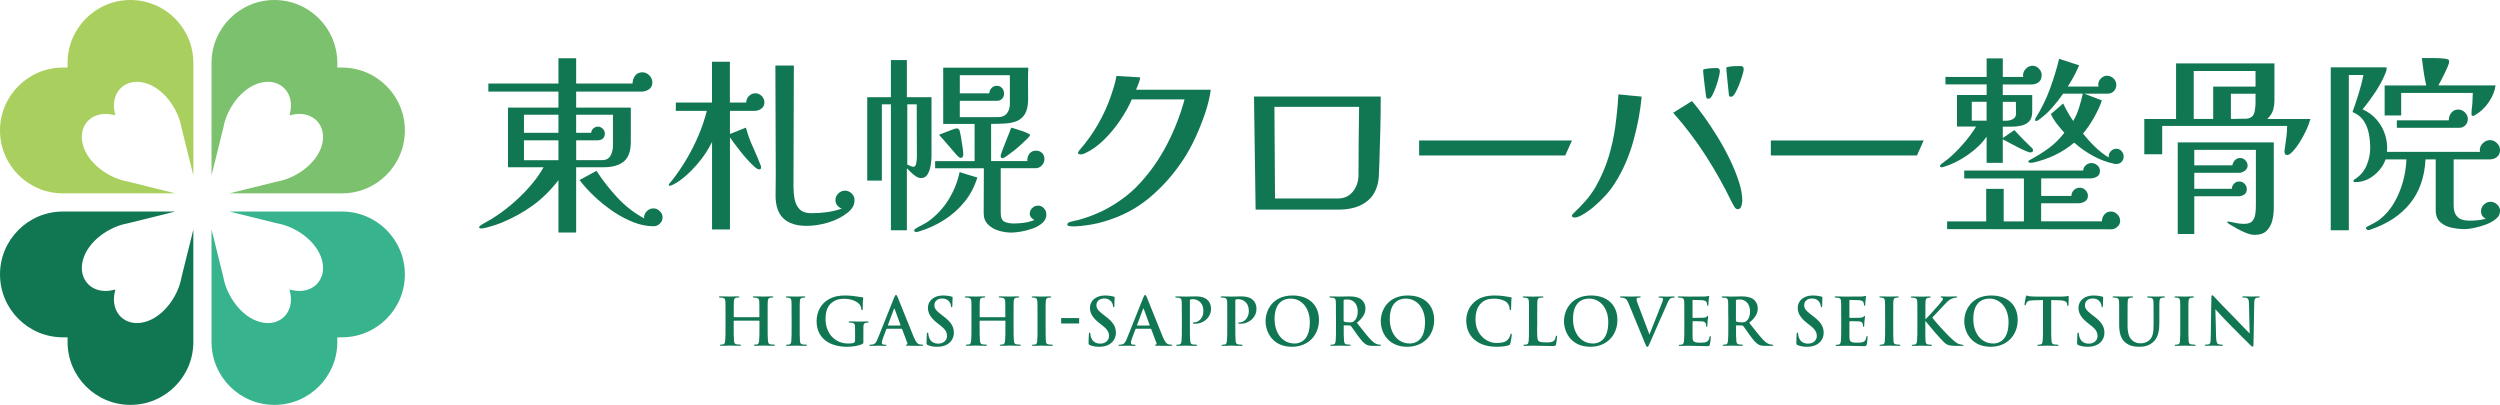
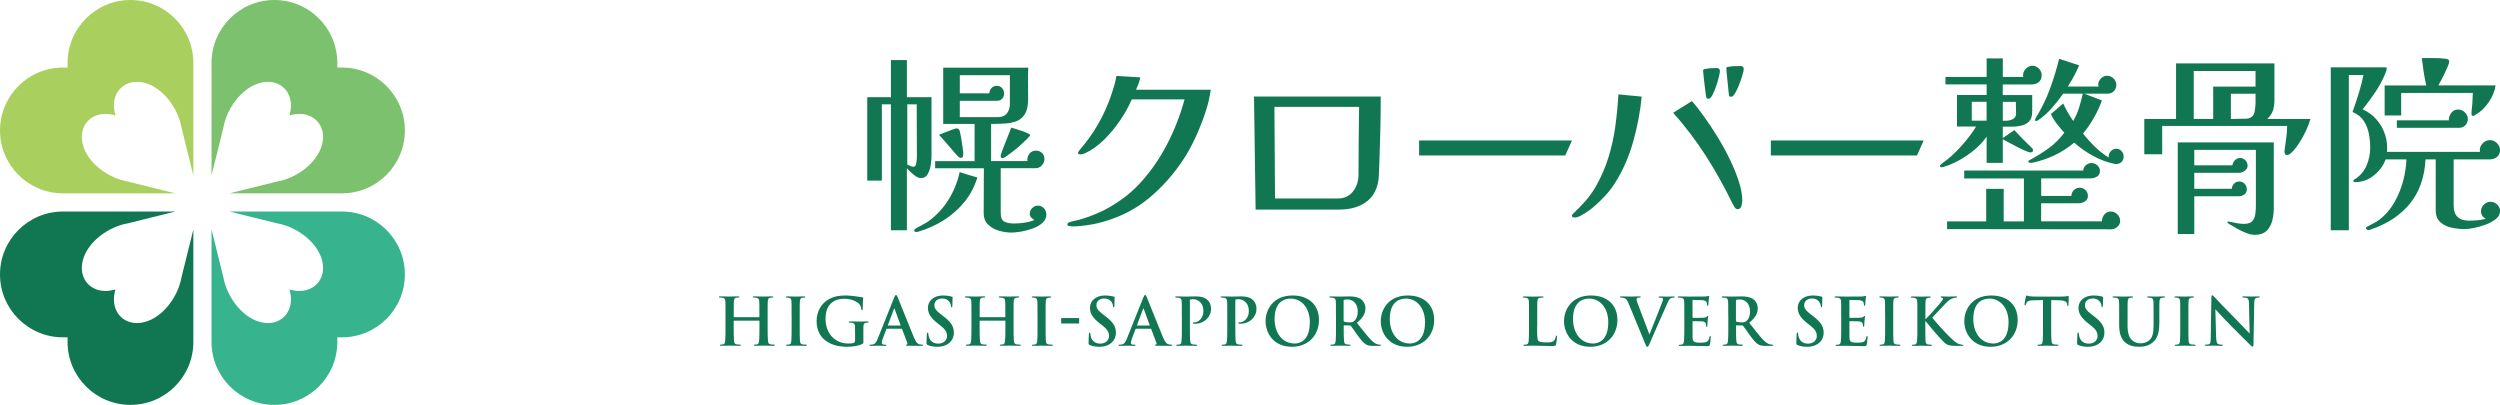
<svg xmlns="http://www.w3.org/2000/svg" height="128.49" viewBox="0 0 793.38 128.49" width="793.38">
  <g fill="#117752">
-     <path d="m207.03 26.2c0 .9-.35 1.6-1.04 2.11s-1.47.76-2.32.76h-20.83v5.07h17.35v10.88c0 2.93-.74 5.01-2.23 6.23s-3.64 1.83-6.45 1.83h-8.67v20.72h-5.62v-16.62c-2.48 3.22-5.2 5.9-8.16 8.04-2.95 2.14-6.3 3.98-10.05 5.53-.41.16-1.04.39-1.89.67-.86.29-1.7.54-2.54.76s-1.46.34-1.86.34c-.12 0-.27-.03-.43-.09s-.24-.17-.24-.34c0-.2.28-.48.86-.83.57-.35 1.17-.69 1.8-1.04s1.05-.58 1.25-.7c2.12-1.3 4.2-2.82 6.26-4.55s3.98-3.61 5.77-5.62c1.79-2.02 3.3-4.1 4.52-6.26h-11.3v-18.95h16.01v-5.07h-22.24v-2.57h22.24v-8.01h5.62v8.01h17.9c0-.94.28-1.76.82-2.48.55-.71 1.31-1.07 2.29-1.07.86 0 1.6.33 2.23.98s.95 1.41.95 2.26zm-29.81 15.95v-5.74h-10.94v5.74zm0 8.68v-6.29h-10.94v6.29zm17.29-14.42h-11.67v5.74h4.77c.04-.57.28-1.04.7-1.41.43-.37.91-.55 1.44-.55.57 0 1.08.22 1.53.67s.67.96.67 1.53c0 .69-.21 1.22-.64 1.59s-.99.55-1.68.55h-6.78v6.29h8.19c1.3 0 2.21-.48 2.72-1.44s.76-1.99.76-3.09v-9.9zm15.76 32.57c0 .77-.29 1.44-.86 1.99s-1.24.83-2.02.83c-2.12 0-4.3-.45-6.54-1.34-2.24-.9-4.42-2.08-6.54-3.54-2.12-1.47-4.07-3.06-5.87-4.77-1.79-1.71-3.3-3.38-4.52-5.01l5.38-2.93c1.91 2.97 4.13 5.82 6.66 8.53 2.52 2.71 5.36 4.9 8.49 6.57 0-.04-.01-.08-.03-.12s-.03-.08-.03-.12c0-.77.29-1.46.89-2.05.59-.59 1.27-.89 2.05-.89s1.46.29 2.05.86.89 1.24.89 2.02z" />
-     <path d="m242.59 32.5c0 .86-.33 1.52-.98 1.99s-1.38.7-2.2.7h-7.76v7.33c.86-.33 1.7-.66 2.54-1.01.83-.35 1.68-.68 2.53-1.01.57 2.12 1.31 4.18 2.23 6.17.92 2 1.76 4.01 2.54 6.05.04.08.06.2.06.37 0 .45-.2.67-.61.67-.37 0-.88-.28-1.53-.86-.65-.57-1.37-1.29-2.17-2.17-.79-.88-1.57-1.79-2.32-2.75s-1.43-1.83-2.02-2.63c-.59-.79-1.01-1.37-1.25-1.74v29.21h-5.68v-27.75c-.29.57-.59 1.14-.92 1.71s-.67 1.14-1.04 1.71c-.73 1.14-1.67 2.37-2.81 3.7-1.14 1.32-2.35 2.55-3.64 3.67-1.28 1.12-2.56 2.01-3.82 2.66-.16.08-.37.17-.61.28-.24.1-.45.15-.61.15-.2 0-.31-.08-.31-.24s.17-.44.52-.82c.35-.39.58-.66.7-.83 1.59-2.04 3.09-4.27 4.52-6.69s2.69-4.94 3.79-7.55 1.95-5.15 2.57-7.64h-9.84v-2.63h11.48v-12.96h5.68v12.96h5.19c0-.81.29-1.51.86-2.08s1.24-.86 2.02-.86 1.45.29 2.02.86.86 1.24.86 2.02zm28.59 30.99c0 .86-.19 1.6-.58 2.23s-.91 1.21-1.56 1.74c-1.75 1.39-3.81 2.43-6.17 3.15-2.36.71-4.66 1.07-6.9 1.07-3.22 0-5.66-.79-7.33-2.35-1.67-1.57-2.51-3.98-2.51-7.24 0-1.18 0-2.36.03-3.54.02-1.18.03-2.36.03-3.54 0-5.7-.02-11.41-.06-17.11s-.06-11.41-.06-17.11h5.86c0 6.4-.02 12.79-.06 19.19s-.06 12.79-.06 19.19c0 1.39.12 2.73.37 4.03.24 1.3.77 2.37 1.59 3.21.81.84 2.08 1.25 3.79 1.25s3.26-.11 4.89-.34c1.63-.22 3.2-.6 4.7-1.13-.57-.2-1.05-.54-1.44-1.01s-.58-1.03-.58-1.68c0-.81.31-1.52.92-2.11s1.3-.89 2.08-.89c.81 0 1.53.3 2.14.89s.92 1.29.92 2.11z" />
    <path d="m295.62 49.61c0 .69-.08 1.59-.24 2.69s-.48 2.08-.95 2.93-1.19 1.28-2.17 1.28c-.49 0-1.02-.18-1.59-.55s-1.11-.8-1.62-1.31-.93-.93-1.25-1.25v19.68h-5.07v-39.97h-2.87v24.2h-4.64v-26.46h7.51v-11.79h5.07v11.79h7.82zm-4.64 0c0-2.77-.01-5.53-.03-8.28s-.03-5.49-.03-8.22h-2.99v19.13c.2.08.51.21.92.4.41.18.73.28.98.28.41 0 .68-.22.82-.67s.23-.94.27-1.47.06-.92.06-1.16zm19.18 6.72c-.9 2.93-2.27 5.53-4.12 7.79s-4.02 4.18-6.51 5.75c-2.48 1.57-5.17 2.78-8.06 3.64-.12.04-.23.07-.34.09-.1.02-.21.03-.34.03s-.27-.03-.43-.09-.24-.17-.24-.34c0-.24.12-.45.37-.61.24-.16.45-.29.61-.37.57-.33 1.16-.64 1.77-.95s1.18-.64 1.71-1.01c2.61-1.87 4.75-4.18 6.45-6.91 1.69-2.73 2.86-5.64 3.51-8.74.94.33 1.87.62 2.81.89s1.87.54 2.81.82zm21.93 11.67c0 1.06-.42 1.97-1.25 2.72-.84.75-1.87 1.35-3.12 1.8-1.24.45-2.47.77-3.7.98-1.22.2-2.24.31-3.05.31-1.26 0-2.58-.19-3.94-.58-1.37-.39-2.51-1.04-3.45-1.96s-1.41-2.13-1.41-3.64c0-2.4 0-4.79.03-7.15.02-2.36.03-4.73.03-7.09h-15.46v-2.26h12.52v-11.8h-9.96v-17.85h27c-.08 1.47-.11 2.93-.09 4.4s.03 2.91.03 4.34v1.53c-.04 1.96-.39 3.45-1.04 4.49s-1.52 1.77-2.6 2.2-2.31.68-3.7.76c-1.38.08-2.85.12-4.4.12v11.8h11.55s-.06-.14-.06-.31c0-.81.24-1.52.73-2.11s1.16-.89 2.02-.89c.77 0 1.42.24 1.92.73.51.49.76 1.14.76 1.96 0 .73-.28 1.4-.82 1.99-.55.59-1.21.89-1.99.89h-11.06v14.18c0 1.47.39 2.39 1.16 2.78s1.79.58 3.05.58c1.06 0 2.15-.08 3.27-.24s2.19-.45 3.21-.86c-.41-.2-.75-.48-1.04-.82-.29-.35-.43-.74-.43-1.19 0-.69.26-1.29.79-1.8s1.14-.76 1.83-.76c.73 0 1.35.28 1.86.82.51.55.76 1.19.76 1.93zm-26.39-19.01c0 .24-.05.49-.15.73s-.32.37-.64.37c-.24 0-.43-.06-.55-.18-.41-.33-.78-.7-1.13-1.13s-.7-.85-1.07-1.25c-.69-.81-1.38-1.62-2.08-2.41-.69-.8-1.39-1.58-2.08-2.35.33-.12.9-.35 1.71-.67.81-.33 1.61-.63 2.38-.92.77-.28 1.28-.43 1.53-.43.45 0 .75.24.92.73.12.41.28 1.13.46 2.17s.35 2.08.49 3.12.21 1.78.21 2.23zm14.78-25.12h-15.88v5.74h9.35c.04-.65.28-1.21.73-1.68s1-.7 1.65-.7c.69 0 1.25.24 1.68.73s.64 1.08.64 1.77c0 .61-.2 1.14-.61 1.59s-.94.67-1.59.67h-11.85v5.19h12.1c1.26 0 2.21-.4 2.84-1.19s.95-1.8.95-3.02v-9.11zm6.41 19.01c0 .16-.27.51-.79 1.04s-1.18 1.15-1.95 1.86-1.59 1.41-2.44 2.08c-.86.67-1.61 1.23-2.26 1.68s-1.08.67-1.28.67c-.41 0-.61-.24-.61-.73 0-.16.14-.65.43-1.47.28-.81.64-1.74 1.07-2.78s.81-2.01 1.16-2.9c.35-.9.58-1.51.7-1.83.2.04.62.16 1.25.37.63.2 1.31.43 2.05.67.73.24 1.36.49 1.89.73s.79.45.79.61z" />
    <path d="m384.24 28.47c-.3 2.31-.9 4.8-1.8 7.48-.9 2.67-1.95 5.29-3.14 7.86-1.2 2.57-2.44 4.81-3.72 6.74-3.12 4.75-6.76 8.85-10.9 12.29-4.15 3.44-9 5.96-14.56 7.54-1.15.34-2.34.62-3.56.83s-2.43.39-3.62.51c-.43.04-.87.07-1.31.1-.45.02-.91.03-1.38.03-.17 0-.47-.03-.9-.1-.43-.06-.64-.25-.64-.55 0-.21.11-.39.32-.51.21-.13.41-.21.58-.26.43-.13.88-.25 1.35-.35s.92-.2 1.35-.29c2.61-.73 5.11-1.67 7.51-2.82 2.09-1.03 4.17-2.28 6.22-3.75s3.87-3.07 5.45-4.78c3.51-3.76 6.46-7.96 8.85-12.58s4.25-9.39 5.58-14.31h-16.74c-.9 2.1-2.12 4.29-3.66 6.58s-3.27 4.37-5.19 6.26c-1.92 1.88-3.96 3.32-6.09 4.3-.51.21-.98.32-1.41.32-.09 0-.22-.03-.42-.1-.19-.06-.29-.16-.29-.29 0-.21.05-.39.16-.51s.2-.28.29-.45c4.49-5.13 7.85-10.95 10.07-17.45.34-.98.66-1.99.96-3.02s.53-2.05.71-3.08l7.57.45c-.13.68-.32 1.36-.58 2.02s-.51 1.29-.77 1.89h23.73z" />
    <path d="m438.18 30.65c0 3.59-.04 7.18-.13 10.75s-.19 7.13-.32 10.68c-.04 1.24-.1 2.51-.16 3.82s-.31 2.56-.74 3.75c-.6 1.67-1.51 3.01-2.73 4.01-1.22 1.01-2.6 1.73-4.14 2.18s-3.14.67-4.81.67h-26.68l-.51-35.87h40.22zm-33.74 3.27.19 29.07h19.88c2.1 0 3.72-.75 4.88-2.25 1.15-1.5 1.73-3.23 1.73-5.2 0-3.59.02-7.19.06-10.78s.09-7.21.13-10.84h-26.88z" />
    <path d="m498.86 44.58-2.12 4.75h-46.38v-4.75h48.49z" />
    <path d="m520.99 30.65c-.43 4.66-1.33 9.42-2.69 14.28-1.37 4.86-3.31 9.27-5.84 13.25-.9 1.41-1.91 2.73-3.05 3.95-1.13 1.22-2.32 2.36-3.56 3.43-.38.34-.96.79-1.73 1.35s-1.56 1.05-2.37 1.48-1.48.64-1.99.64c-.17 0-.36-.03-.58-.1-.21-.06-.32-.2-.32-.42 0-.17.05-.32.16-.45s.2-.23.29-.32c1.37-1.28 2.66-2.62 3.88-4.01s2.3-2.9 3.24-4.52c1.75-3.12 3.11-6.27 4.07-9.43s1.67-6.38 2.12-9.66c.45-3.27.78-6.66.99-10.17l7.38.71zm31.94 32.98c0 .43-.1.99-.29 1.7s-.59 1.06-1.19 1.06c-.43 0-.79-.28-1.09-.83-.3-.56-.54-.98-.71-1.28-2.48-5.13-5.26-10.1-8.34-14.89s-6.52-9.32-10.33-13.6l5.97-3.72c1.15 1.33 2.44 2.97 3.85 4.94s2.83 4.12 4.27 6.45c1.43 2.33 2.74 4.72 3.91 7.15 1.18 2.44 2.13 4.78 2.85 7.03.73 2.25 1.09 4.25 1.09 6zm-7.12-41c0 .34-.12.98-.35 1.92s-.53 1.94-.9 2.98c-.36 1.05-.75 1.95-1.15 2.69-.41.75-.8 1.12-1.19 1.12s-.62-.13-.71-.38c-.04-.09-.12-.53-.22-1.35-.11-.81-.22-1.74-.35-2.79s-.24-2-.32-2.86c-.09-.86-.13-1.37-.13-1.54 0-.34.19-.51.58-.51.6-.13 1.23-.21 1.89-.26.66-.04 1.29-.06 1.89-.06.64 0 .96.34.96 1.03zm7.57-.71c0 .34-.14.98-.42 1.93-.28.94-.62 1.94-1.03 2.98-.41 1.05-.83 1.96-1.28 2.73s-.87 1.15-1.25 1.15-.62-.13-.71-.39c0-.04-.04-.47-.13-1.28s-.18-1.75-.29-2.82-.2-2.04-.29-2.92-.13-1.4-.13-1.57c0-.34.19-.51.58-.51.64-.13 1.3-.2 1.99-.23.68-.02 1.37-.03 2.05-.03.6 0 .9.32.9.96z" />
    <path d="m610.48 44.58-2.12 4.75h-46.38v-4.75h48.49z" />
    <path d="m647.92 23.94c0 .94-.32 1.65-.95 2.14s-1.4.73-2.29.73h-9.1v3.36h9.35v5.26c0 1.34-.31 2.35-.92 3.02s-1.4 1.13-2.35 1.37c-.96.24-1.98.37-3.05.37h-3.02v3.61l3.67-2.51c.81.9 1.65 1.78 2.51 2.66s1.73 1.74 2.63 2.6c.2.16.39.34.55.52s.24.42.24.7c0 .2-.09.36-.28.46-.18.1-.38.15-.58.15-.24 0-.77-.17-1.59-.52s-1.71-.77-2.69-1.28-1.88-.99-2.72-1.44-1.42-.75-1.74-.92v7.46h-5.13v-8.31c-1.02 1.47-2.29 2.84-3.82 4.13-1.53 1.28-3.16 2.4-4.89 3.36s-3.45 1.68-5.16 2.17c-.08.04-.2.06-.37.06-.37 0-.55-.12-.55-.37 0-.16.05-.29.15-.4l.28-.28c.37-.29.74-.57 1.13-.86.39-.28.76-.57 1.13-.86 1.55-1.3 3.14-2.89 4.77-4.77 1.63-1.87 2.95-3.67 3.97-5.38h-6.05v-10.02h9.41v-3.36h-13.07v-2.38h13.07v-5.87h5.13v5.87h6.48c0-.08-.01-.16-.03-.24s-.03-.16-.03-.24c0-.81.31-1.53.92-2.14s1.3-.92 2.08-.92c.81 0 1.51.32 2.08.95s.86 1.34.86 2.11zm24.93 46.08c0 .77-.3 1.43-.89 1.96s-1.25.79-1.99.79c-8.67 0-17.35-.01-26.02-.03s-17.35-.03-26.03-.03v-2.45h12.4v-10.33h5.56v10.33h6.41v-13.63h-18.94v-2.51h37.76c.04-.69.33-1.26.86-1.71s1.12-.67 1.77-.67c.69 0 1.31.24 1.86.73s.82 1.08.82 1.77c0 .86-.33 1.47-.98 1.83-.65.37-1.34.55-2.08.55h-15.58v5.56h9.59c0-.73.26-1.35.79-1.86s1.14-.76 1.83-.76 1.3.25 1.83.76.79 1.11.79 1.8c0 .82-.32 1.42-.95 1.8-.63.39-1.31.58-2.05.58h-11.85v5.74h19.3c0-.82.25-1.54.76-2.17s1.21-.95 2.11-.95c.73 0 1.39.29 1.99.86.59.57.89 1.24.89 2.02zm-42.4-31.72v-5.99h-4.7v5.99zm9.35-2.38c0-.61-.01-1.21-.03-1.8s-.03-1.19-.03-1.8h-4.15v5.99h1.1c.73 0 1.44-.17 2.11-.52s1.01-.97 1.01-1.86zm34.15 13.81c0 .65-.22 1.2-.67 1.65s-1 .67-1.65.67h-.31c-.12 0-.22-.02-.31-.06-2.36-.49-4.63-1.33-6.81-2.54-2.18-1.2-4.17-2.6-5.96-4.19-1.87 1.59-3.92 2.91-6.14 3.97s-4.53 1.85-6.93 2.38c-.12 0-.23.01-.34.03-.1.02-.21.03-.34.03-.08 0-.23-.02-.46-.06-.22-.04-.34-.14-.34-.31s.09-.31.28-.43.34-.2.46-.24c2.16-1.18 4.1-2.4 5.83-3.67 1.73-1.26 3.35-2.87 4.86-4.83-.81-.9-1.61-1.84-2.38-2.84s-1.4-2.03-1.89-3.09l3.91-3.36c.45.98.94 1.93 1.47 2.84.53.92 1.1 1.82 1.71 2.72.77-1.34 1.39-2.76 1.86-4.25s.86-2.96 1.19-4.43h-6.23c-1.06 1.51-2.23 2.99-3.51 4.46s-2.68 2.73-4.18 3.79c-.16.08-.31.17-.43.28-.12.1-.29.15-.49.15s-.31-.12-.31-.37c0-.2.08-.43.24-.67 1.79-2.89 3.27-5.91 4.43-9.04 1.16-3.14 2.15-6.36 2.96-9.66l6.35 2.08c-.98 2.28-2.18 4.52-3.6 6.72h9.77c-.08-.24-.12-.43-.12-.55 0-.77.29-1.45.86-2.02s1.22-.86 1.95-.86c.77 0 1.46.29 2.05.86s.89 1.24.89 2.02-.25 1.44-.76 1.99-1.17.82-1.99.82h-7.45l5.62 2.14c-.57 1.71-1.42 3.54-2.53 5.5-1.12 1.96-2.27 3.63-3.45 5.01 1.1 1.43 2.35 2.82 3.76 4.19 1.4 1.37 2.88 2.52 4.43 3.45-.04-.04-.06-.14-.06-.31 0-.69.24-1.28.73-1.77s1.06-.73 1.71-.73 1.2.25 1.65.76.67 1.09.67 1.74z" />
    <path d="m733.21 37.75c-.29 1.1-.73 2.3-1.34 3.61-.61 1.3-1.29 2.56-2.05 3.76-.75 1.2-1.54 2.23-2.35 3.09-.2.2-.45.42-.73.64-.29.23-.59.34-.92.34s-.55-.12-.67-.37c-.12-.24-.18-.51-.18-.79 0-.08 0-.16.03-.24.02-.08.03-.14.03-.18.16-1.3.34-2.59.52-3.85s.28-2.53.28-3.79h-39.65v8.98h-5.68v-11.18h10.08v-17.66h31.22v11.55c0 1.26-.14 2.36-.43 3.3s-.9 1.87-1.83 2.81h13.68zm-11.61 28.23c0 1.34-.16 2.68-.49 4s-.93 2.41-1.8 3.27c-.88.86-2.15 1.28-3.82 1.28-.77 0-1.65-.19-2.63-.58s-1.94-.85-2.9-1.37c-.96-.53-1.76-1-2.41-1.41-.08-.08-.22-.18-.43-.31-.2-.12-.31-.24-.31-.37s.1-.18.31-.18c.08 0 .16 0 .24.03.08.02.16.03.24.03.77.16 1.54.32 2.29.46s1.52.21 2.29.21c1.22 0 2.09-.3 2.6-.89s.82-1.33.95-2.23c.12-.9.18-1.79.18-2.69v-17.66h-19.55v4.89h12.1c.08-.61.35-1.15.79-1.62.45-.47 1-.7 1.65-.7s1.21.24 1.68.73.7 1.06.7 1.71-.3 1.19-.89 1.62-1.19.64-1.8.64h-14.23v5.07h11.91c.04-.65.28-1.2.73-1.65s1-.67 1.65-.67 1.21.24 1.68.73.7 1.06.7 1.71c0 .77-.27 1.34-.82 1.71s-1.17.55-1.86.55h-13.99v11.98h-5.25v-29.09h30.48v20.78zm-5.8-38.5v-4.95h-19.61v15.22h6.17v-10.27zm0 2.26h-7.82v8.01c.53 0 1.06 0 1.59-.03.53-.02 1.06-.03 1.59-.03h1.34c.45 0 .88-.06 1.28-.18.94-.33 1.51-.99 1.71-1.99s.31-1.93.31-2.78v-2.99z" />
    <path d="m793.38 67.03c0 .94-.44 1.76-1.31 2.47-.88.71-1.94 1.3-3.21 1.77-1.26.47-2.5.83-3.73 1.07-1.22.24-2.18.37-2.87.37-1.34 0-2.73-.14-4.15-.43-1.43-.29-2.64-.87-3.63-1.74-1-.88-1.5-2.15-1.5-3.82v-16.13h-3.24c-.29 5.66-1.94 10.34-4.95 14.03s-7.17 6.43-12.46 8.22c-.08.04-.2.08-.37.12-.16.04-.29.06-.37.06-.16 0-.33-.06-.49-.18s-.24-.27-.24-.43.05-.29.15-.37.21-.14.34-.18c.65-.33 1.3-.66 1.95-1.01s1.26-.72 1.83-1.13c1.87-1.47 3.42-3.25 4.64-5.35s2.16-4.34 2.81-6.72 1.02-4.74 1.1-7.06h-6.6c-.73 2-1.99 3.7-3.76 5.1-1.77 1.41-3.74 2.11-5.9 2.11-.37 0-.55-.1-.55-.31s.09-.38.28-.52c.18-.14.36-.25.52-.34 1.55-1.06 2.69-2.47 3.42-4.25.73-1.77 1.1-3.58 1.1-5.41 0-1.55-.14-3.07-.43-4.55-.29-1.49-.82-2.84-1.62-4.06-.79-1.22-1.99-2.16-3.57-2.81.69-1.91 1.34-3.85 1.95-5.81s1.12-3.93 1.53-5.93h-4.64v49.26h-5.74v-51.7h17.72v.73c0 .08-.05.27-.15.55s-.17.47-.21.55c-.77 1.96-1.84 3.96-3.21 6.02s-2.72 3.88-4.06 5.47c1.75.77 3.24 1.86 4.46 3.27s2.12 2.99 2.69 4.77c.57 1.77.77 3.6.61 5.47h29.51c-.04-.12-.06-.31-.06-.55 0-.86.33-1.6.98-2.23s1.4-.95 2.26-.95 1.55.32 2.2.95.98 1.37.98 2.23-.32 1.61-.95 2.14-1.4.79-2.29.79h-11.48v14.67c0 3.18 1.63 4.77 4.89 4.77.9 0 1.79-.04 2.69-.12s1.77-.24 2.63-.49c-1.02-.49-1.53-1.28-1.53-2.38 0-.81.31-1.52.92-2.11s1.3-.89 2.08-.89c.81 0 1.53.3 2.14.89s.92 1.29.92 2.11zm-1.41-39.91c-.24 1.79-.97 3.57-2.17 5.32s-2.6 3.08-4.18 3.97c-.12.08-.24.16-.37.24-.12.08-.27.12-.43.12-.29 0-.44-.1-.46-.31-.02-.2-.03-.39-.03-.55 0-.33.02-.67.06-1.04s.08-.73.12-1.1c.08-.69.13-1.41.15-2.14s.05-1.45.09-2.14h-22.73v7.15h-5.25v-9.53h13.2c-.33-1.43-.6-2.87-.82-4.34s-.42-2.91-.58-4.34h4.06c1.08 0 2.15.06 3.21.18.33.04.64.11.95.21s.46.36.46.76c0 .29-.14.77-.43 1.47-.29.69-.62 1.44-1.01 2.23s-.76 1.54-1.13 2.23-.65 1.22-.86 1.59h18.14zm-8.8 10.69c0 .77-.27 1.43-.79 1.96s-1.18.79-1.95.79h-19.79v-2.38h16.49c0-.9.26-1.69.79-2.38s1.26-1.04 2.2-1.04c.81 0 1.53.31 2.14.92s.92 1.32.92 2.14z" />
    <path d="m240.87 100.66c.06 0 .12-.04.12-.15v-.44c0-3.16 0-3.74-.04-4.4-.04-.71-.21-1.04-.89-1.18-.17-.04-.52-.06-.81-.06-.23 0-.35-.04-.35-.19s.14-.19.44-.19c1.12 0 2.43.06 2.99.06.5 0 1.81-.06 2.62-.06.29 0 .44.04.44.19s-.12.19-.37.19c-.17 0-.35.02-.6.06-.56.1-.73.46-.77 1.18-.04.66-.04 1.25-.04 4.4v3.65c0 1.91 0 3.55.1 4.44.06.58.19 1.04.81 1.12.29.04.75.08 1.06.08.23 0 .33.06.33.17 0 .15-.17.21-.41.21-1.35 0-2.66-.06-3.24-.06-.48 0-1.78.06-2.59.06-.29 0-.44-.06-.44-.21 0-.1.08-.17.33-.17.31 0 .56-.04.75-.08.42-.08.52-.54.6-1.14.1-.87.1-2.51.1-4.42v-1.83c0-.08-.06-.12-.12-.12h-7.93c-.06 0-.12.02-.12.12v1.83c0 1.91 0 3.55.1 4.44.06.58.19 1.04.81 1.12.29.04.75.08 1.06.08.23 0 .33.06.33.17 0 .15-.17.21-.41.21-1.35 0-2.66-.06-3.24-.06-.48 0-1.78.06-2.62.06-.27 0-.41-.06-.41-.21 0-.1.08-.17.33-.17.31 0 .56-.04.75-.08.41-.08.52-.54.6-1.14.1-.87.1-2.51.1-4.42v-3.65c0-3.16 0-3.74-.04-4.4-.04-.71-.21-1.04-.89-1.18-.17-.04-.52-.06-.81-.06-.23 0-.35-.04-.35-.19s.15-.19.44-.19c1.12 0 2.43.06 2.99.06.5 0 1.81-.06 2.61-.06.29 0 .44.04.44.19s-.19.19-.37.19c-.17 0-.44.02-.6.04-.56.08-.73.48-.77 1.2-.04.66-.04 1.25-.04 4.4v.44c0 .1.06.15.12.15h7.93z" />
    <path d="m251.21 100.08c0-3.16 0-3.74-.04-4.4-.04-.71-.25-1.06-.71-1.16-.23-.06-.5-.08-.75-.08-.21 0-.33-.04-.33-.21 0-.12.17-.17.5-.17.79 0 2.1.06 2.7.06.52 0 1.74-.06 2.53-.06.27 0 .44.04.44.17 0 .17-.12.21-.33.21s-.37.02-.62.06c-.56.1-.73.46-.77 1.18-.04.66-.04 1.25-.04 4.4v3.65c0 2.01 0 3.65.08 4.55.06.56.21.93.83 1.02.29.04.75.08 1.06.08.23 0 .33.06.33.17 0 .15-.17.21-.39.21-1.37 0-2.68-.06-3.24-.06-.48 0-1.78.06-2.61.06-.27 0-.41-.06-.41-.21 0-.1.08-.17.33-.17.31 0 .56-.04.75-.08.41-.08.54-.44.6-1.04.1-.87.1-2.51.1-4.53v-3.65z" />
    <path d="m274.01 108.37c0 .56-.02.6-.27.75-1.35.71-3.38.93-5 .93-5.08 0-9.59-2.41-9.59-8.14 0-3.32 1.72-5.65 3.61-6.79 1.99-1.2 3.84-1.35 5.58-1.35 1.43 0 3.26.25 3.67.33.44.08 1.16.21 1.64.23.25.02.29.1.29.25 0 .23-.15.81-.15 3.41 0 .33-.06.44-.23.44-.15 0-.19-.1-.21-.27-.06-.48-.17-1.14-.71-1.72-.62-.66-2.28-1.62-4.63-1.62-1.14 0-2.66.08-4.11 1.29-1.16.98-1.91 2.53-1.91 5.09 0 4.46 2.84 7.81 7.22 7.81.54 0 1.27 0 1.76-.23.31-.15.39-.41.39-.77v-1.95c0-1.04 0-1.83-.02-2.45-.02-.71-.21-1.04-.89-1.18-.17-.04-.52-.06-.81-.06-.19 0-.31-.04-.31-.17 0-.17.15-.21.44-.21 1.08 0 2.39.06 3.01.06s1.74-.06 2.43-.06c.27 0 .42.04.42.21 0 .12-.12.17-.27.17-.17 0-.31.02-.56.06-.56.1-.77.46-.79 1.18-.02.62-.02 1.45-.02 2.49v2.28z" />
    <path d="m281.46 104.34c-.1 0-.15.04-.19.17l-1.12 2.97c-.21.52-.31 1.02-.31 1.27 0 .37.19.64.83.64h.31c.25 0 .31.04.31.17 0 .17-.12.21-.35.21-.66 0-1.56-.06-2.2-.06-.23 0-1.37.06-2.45.06-.27 0-.39-.04-.39-.21 0-.12.12-.17.29-.17.19 0 .44-.02.6-.04.96-.12 1.35-.83 1.76-1.87l5.21-13.04c.25-.6.39-.83.58-.83.17 0 .31.19.52.66.5 1.14 3.82 9.61 5.15 12.77.79 1.87 1.39 2.16 1.83 2.26.31.06.62.08.87.08.17 0 .27.04.27.17 0 .17-.19.21-.96.21s-2.41 0-4.07-.04c-.37-.02-.48-.04-.48-.17 0-.1.08-.17.29-.19.15-.04.29-.23.19-.48l-1.66-4.4c-.04-.1-.1-.15-.21-.15h-4.63zm4.23-1.04c.1 0 .12-.06.1-.12l-1.87-5.13c-.06-.19-.15-.25-.23 0l-1.91 5.11c-.02.08 0 .15.08.15h3.82z" />
    <path d="m294.43 109.51c-.33-.15-.39-.25-.39-.71 0-1.14.08-2.39.1-2.72.02-.31.08-.54.25-.54.19 0 .21.19.21.35 0 .27.08.71.19 1.06.46 1.54 1.68 2.1 2.97 2.1 1.87 0 2.78-1.27 2.78-2.37 0-1.02-.31-1.97-2.03-3.32l-.96-.75c-2.28-1.79-3.07-3.24-3.07-4.92 0-2.28 1.91-3.92 4.79-3.92.79 0 1.41.08 1.91.17.35.06.62.12.85.19.19.04.29.1.29.25 0 .27-.08.87-.08 2.49 0 .46-.06.62-.23.62-.15 0-.21-.12-.21-.37 0-.19-.1-.83-.54-1.37-.31-.39-.91-1.02-2.26-1.02-1.54 0-2.47.89-2.47 2.14 0 .96.48 1.68 2.2 2.99l.58.44c2.51 1.89 3.4 3.32 3.4 5.29 0 1.2-.46 2.64-1.95 3.61-1.04.66-2.2.85-3.3.85-1.2 0-2.14-.15-3.03-.54z" />
    <path d="m318.92 100.66c.06 0 .12-.04.12-.15v-.44c0-3.16 0-3.74-.04-4.4-.04-.71-.21-1.04-.89-1.18-.17-.04-.52-.06-.81-.06-.23 0-.35-.04-.35-.19s.14-.19.44-.19c1.12 0 2.43.06 2.99.06.5 0 1.81-.06 2.62-.06.29 0 .44.04.44.19s-.12.19-.37.19c-.17 0-.35.02-.6.06-.56.1-.73.46-.77 1.18-.04.66-.04 1.25-.04 4.4v3.65c0 1.91 0 3.55.1 4.44.06.58.19 1.04.81 1.12.29.04.75.08 1.06.08.23 0 .33.06.33.17 0 .15-.17.21-.41.21-1.35 0-2.66-.06-3.24-.06-.48 0-1.78.06-2.59.06-.29 0-.44-.06-.44-.21 0-.1.08-.17.33-.17.31 0 .56-.04.75-.08.42-.08.52-.54.6-1.14.1-.87.1-2.51.1-4.42v-1.83c0-.08-.06-.12-.12-.12h-7.93c-.06 0-.12.02-.12.12v1.83c0 1.91 0 3.55.1 4.44.06.58.19 1.04.81 1.12.29.04.75.08 1.06.08.23 0 .33.06.33.17 0 .15-.17.21-.41.21-1.35 0-2.66-.06-3.24-.06-.48 0-1.78.06-2.62.06-.27 0-.41-.06-.41-.21 0-.1.08-.17.33-.17.31 0 .56-.04.75-.08.41-.08.52-.54.6-1.14.1-.87.1-2.51.1-4.42v-3.65c0-3.16 0-3.74-.04-4.4-.04-.71-.21-1.04-.89-1.18-.17-.04-.52-.06-.81-.06-.23 0-.35-.04-.35-.19s.15-.19.44-.19c1.12 0 2.43.06 2.99.06.5 0 1.81-.06 2.61-.06.29 0 .44.04.44.19s-.19.19-.37.19c-.17 0-.44.02-.6.04-.56.08-.73.48-.77 1.2-.04.66-.04 1.25-.04 4.4v.44c0 .1.06.15.12.15h7.93z" />
    <path d="m329.25 100.08c0-3.16 0-3.74-.04-4.4-.04-.71-.25-1.06-.71-1.16-.23-.06-.5-.08-.75-.08-.21 0-.33-.04-.33-.21 0-.12.17-.17.5-.17.79 0 2.1.06 2.7.06.52 0 1.74-.06 2.53-.06.27 0 .44.04.44.17 0 .17-.12.21-.33.21s-.37.02-.62.06c-.56.1-.73.46-.77 1.18-.04.66-.04 1.25-.04 4.4v3.65c0 2.01 0 3.65.08 4.55.06.56.21.93.83 1.02.29.04.75.08 1.06.08.23 0 .33.06.33.17 0 .15-.17.21-.39.21-1.37 0-2.68-.06-3.24-.06-.48 0-1.78.06-2.61.06-.27 0-.41-.06-.41-.21 0-.1.08-.17.33-.17.31 0 .56-.04.75-.08.41-.08.54-.44.6-1.04.1-.87.1-2.51.1-4.53v-3.65z" />
    <path d="m336.76 100.94h5.71v1.72h-5.71z" />
    <path d="m345.85 109.51c-.33-.15-.39-.25-.39-.71 0-1.14.08-2.39.1-2.72.02-.31.08-.54.25-.54.19 0 .21.19.21.35 0 .27.08.71.19 1.06.46 1.54 1.68 2.1 2.97 2.1 1.87 0 2.78-1.27 2.78-2.37 0-1.02-.31-1.97-2.03-3.32l-.96-.75c-2.28-1.79-3.07-3.24-3.07-4.92 0-2.28 1.91-3.92 4.79-3.92.79 0 1.41.08 1.91.17.35.06.62.12.85.19.19.04.29.1.29.25 0 .27-.08.87-.08 2.49 0 .46-.06.62-.23.62-.15 0-.21-.12-.21-.37 0-.19-.1-.83-.54-1.37-.31-.39-.91-1.02-2.26-1.02-1.54 0-2.47.89-2.47 2.14 0 .96.48 1.68 2.2 2.99l.58.44c2.51 1.89 3.4 3.32 3.4 5.29 0 1.2-.46 2.64-1.95 3.61-1.04.66-2.2.85-3.3.85-1.2 0-2.14-.15-3.03-.54z" />
    <path d="m360.52 104.34c-.1 0-.15.04-.19.17l-1.12 2.97c-.21.52-.31 1.02-.31 1.27 0 .37.19.64.83.64h.31c.25 0 .31.04.31.17 0 .17-.12.21-.35.21-.66 0-1.56-.06-2.2-.06-.23 0-1.37.06-2.45.06-.27 0-.39-.04-.39-.21 0-.12.12-.17.29-.17.19 0 .44-.02.6-.04.96-.12 1.35-.83 1.76-1.87l5.21-13.04c.25-.6.39-.83.58-.83.17 0 .31.19.52.66.5 1.14 3.82 9.61 5.15 12.77.79 1.87 1.39 2.16 1.83 2.26.31.06.62.08.87.08.17 0 .27.04.27.17 0 .17-.19.21-.96.21s-2.41 0-4.07-.04c-.37-.02-.48-.04-.48-.17 0-.1.08-.17.29-.19.15-.04.29-.23.19-.48l-1.66-4.4c-.04-.1-.1-.15-.21-.15h-4.63zm4.23-1.04c.1 0 .12-.06.1-.12l-1.87-5.13c-.06-.19-.15-.25-.23 0l-1.91 5.11c-.02.08 0 .15.08.15h3.82z" />
    <path d="m375.05 100.08c0-3.16 0-3.74-.04-4.4-.04-.71-.21-1.04-.89-1.18-.17-.04-.52-.06-.81-.06-.23 0-.35-.04-.35-.19s.15-.19.46-.19c1.1 0 2.41.06 2.99.06.85 0 2.05-.06 3.01-.06 2.59 0 3.42.79 3.9 1.25.46.46 1 1.29 1 2.72 0 2.55-2.16 4.71-5.1 4.71-.1 0-.33 0-.44-.02-.1-.02-.25-.04-.25-.19 0-.17.15-.23.58-.23 1.16 0 2.78-1.33 2.78-3.45 0-.68 0-2.06-1.16-3.09-.75-.68-1.66-.81-2.14-.81-.31 0-.62.02-.81.08-.1.04-.17.17-.17.4v8.31c0 1.91 0 3.55.1 4.44.06.58.19 1.04.81 1.12.29.04.75.08 1.06.08.23 0 .33.06.33.17 0 .15-.17.21-.39.21-1.37 0-2.68-.06-3.22-.06-.48 0-1.78.06-2.61.06-.27 0-.41-.06-.41-.21 0-.1.08-.17.33-.17.31 0 .56-.04.75-.08.41-.08.52-.54.6-1.14.1-.87.1-2.51.1-4.42v-3.65z" />
    <path d="m389.47 100.08c0-3.16 0-3.74-.04-4.4-.04-.71-.21-1.04-.89-1.18-.17-.04-.52-.06-.81-.06-.23 0-.35-.04-.35-.19s.15-.19.46-.19c1.1 0 2.41.06 2.99.06.85 0 2.05-.06 3.01-.06 2.59 0 3.42.79 3.9 1.25.46.46 1 1.29 1 2.72 0 2.55-2.16 4.71-5.1 4.71-.1 0-.33 0-.44-.02-.1-.02-.25-.04-.25-.19 0-.17.15-.23.58-.23 1.16 0 2.78-1.33 2.78-3.45 0-.68 0-2.06-1.16-3.09-.75-.68-1.66-.81-2.14-.81-.31 0-.62.02-.81.08-.1.04-.17.17-.17.4v8.31c0 1.91 0 3.55.1 4.44.06.58.19 1.04.81 1.12.29.04.75.08 1.06.08.23 0 .33.06.33.17 0 .15-.17.21-.39.21-1.37 0-2.68-.06-3.22-.06-.48 0-1.78.06-2.62.06-.27 0-.41-.06-.41-.21 0-.1.08-.17.33-.17.31 0 .56-.04.75-.08.41-.08.52-.54.6-1.14.1-.87.1-2.51.1-4.42v-3.65z" />
    <path d="m401.63 101.91c0-3.55 2.34-8.14 8.57-8.14 5.17 0 8.38 3.01 8.38 7.77s-3.32 8.51-8.59 8.51c-5.96 0-8.36-4.46-8.36-8.14zm14.05.39c0-4.65-2.68-7.54-6.08-7.54-2.39 0-5.11 1.33-5.11 6.5 0 4.32 2.39 7.75 6.37 7.75 1.45 0 4.81-.71 4.81-6.71z" />
    <path d="m423.96 100.08c0-3.16 0-3.74-.04-4.4-.04-.71-.21-1.04-.89-1.18-.17-.04-.52-.06-.81-.06-.23 0-.35-.04-.35-.19s.15-.19.46-.19c1.1 0 2.41.06 2.84.06.71 0 2.28-.06 2.93-.06 1.31 0 2.7.12 3.82.89.58.4 1.41 1.45 1.41 2.85 0 1.54-.62 2.93-2.72 4.63 1.85 2.33 3.28 4.19 4.5 5.48 1.16 1.2 1.99 1.35 2.3 1.41.23.04.41.06.58.06s.25.06.25.17c0 .17-.15.21-.39.21h-2.03c-1.16 0-1.68-.1-2.22-.4-.89-.48-1.68-1.45-2.84-3.05-.83-1.14-1.78-2.55-2.05-2.87-.1-.12-.23-.15-.37-.15l-1.74-.04c-.1 0-.17.04-.17.17v.29c0 1.93 0 3.57.1 4.44.06.6.19 1.06.81 1.14.31.04.77.08 1.02.08.17 0 .25.06.25.17 0 .15-.15.21-.42.21-1.2 0-2.74-.06-3.05-.06-.39 0-1.7.06-2.53.06-.27 0-.41-.06-.41-.21 0-.1.08-.17.33-.17.31 0 .56-.04.75-.08.41-.08.52-.54.6-1.14.1-.87.1-2.51.1-4.42v-3.65zm2.45 1.64c0 .23.04.31.19.37.44.15 1.06.21 1.58.21.83 0 1.1-.08 1.47-.35.62-.46 1.22-1.41 1.22-3.11 0-2.95-1.95-3.8-3.18-3.8-.52 0-.89.02-1.1.08-.15.04-.19.12-.19.29v6.31z" />
    <path d="m438.19 101.91c0-3.55 2.34-8.14 8.57-8.14 5.17 0 8.38 3.01 8.38 7.77s-3.32 8.51-8.59 8.51c-5.96 0-8.36-4.46-8.36-8.14zm14.05.39c0-4.65-2.68-7.54-6.08-7.54-2.39 0-5.11 1.33-5.11 6.5 0 4.32 2.39 7.75 6.37 7.75 1.45 0 4.81-.71 4.81-6.71z" />
-     <path d="m467.89 107.79c-2.03-1.79-2.57-4.11-2.57-6.13 0-1.41.44-3.86 2.43-5.69 1.49-1.37 3.47-2.2 6.56-2.2 1.29 0 2.05.08 3.01.21.79.1 1.52.29 2.14.35.23.02.25.12.25.25 0 .17-.06.42-.1 1.14-.04.68-.02 1.83-.06 2.24-.02.31-.06.5-.25.5-.17 0-.21-.19-.21-.48-.02-.64-.29-1.37-.81-1.91-.68-.73-2.3-1.29-4.21-1.29-1.81 0-2.99.46-3.9 1.29-1.52 1.39-1.91 3.36-1.91 5.38 0 4.94 3.76 7.39 6.54 7.39 1.85 0 2.97-.21 3.8-1.16.35-.4.62-1 .71-1.37.06-.33.1-.41.27-.41.15 0 .19.15.19.31 0 .25-.25 2.06-.46 2.76-.1.35-.19.46-.54.6-.83.33-2.41.48-3.73.48-2.84 0-5.23-.62-7.12-2.26z" />
+     <path d="m467.89 107.79z" />
    <path d="m487.81 103.74c0 2.66 0 4.09.44 4.46.35.31.89.46 2.51.46 1.1 0 1.91-.02 2.43-.58.25-.27.5-.85.54-1.25.02-.19.06-.31.23-.31.15 0 .17.1.17.35 0 .23-.15 1.79-.31 2.39-.12.46-.23.56-1.31.56-1.91 0-3.82-.12-6.04-.12-.83 0-1.68.06-2.61.06-.27 0-.41-.06-.41-.21 0-.1.08-.17.33-.17.31 0 .56-.04.75-.08.41-.08.52-.54.6-1.14.1-.87.1-2.51.1-4.42v-3.65c0-3.16 0-3.74-.04-4.4-.04-.71-.21-1.04-.89-1.18-.17-.04-.42-.06-.68-.06-.23 0-.35-.04-.35-.19s.15-.19.46-.19c.98 0 2.28.06 2.84.06.5 0 2.01-.06 2.82-.06.29 0 .44.04.44.19s-.12.19-.37.19c-.23 0-.56.02-.81.06-.56.1-.73.46-.77 1.18-.04.66-.04 1.25-.04 4.4v3.65z" />
    <path d="m496.34 101.91c0-3.55 2.34-8.14 8.57-8.14 5.17 0 8.38 3.01 8.38 7.77s-3.32 8.51-8.59 8.51c-5.96 0-8.36-4.46-8.36-8.14zm14.05.39c0-4.65-2.68-7.54-6.08-7.54-2.39 0-5.11 1.33-5.11 6.5 0 4.32 2.39 7.75 6.37 7.75 1.45 0 4.81-.71 4.81-6.71z" />
    <path d="m516.75 96.1c-.48-1.14-.83-1.37-1.58-1.58-.31-.08-.64-.08-.81-.08-.19 0-.25-.06-.25-.19 0-.17.23-.19.54-.19 1.1 0 2.28.06 3.01.06.52 0 1.51-.06 2.55-.06.25 0 .48.04.48.19s-.12.19-.31.19c-.33 0-.64.02-.81.15-.15.1-.21.25-.21.44 0 .27.19.85.48 1.6 1.14 2.99 2.53 6.67 3.61 9.53.89-2.28 3.63-9.07 4.13-10.44.1-.27.19-.58.19-.77 0-.17-.08-.33-.27-.39-.25-.08-.56-.1-.83-.1-.19 0-.35-.02-.35-.17 0-.17.19-.21.58-.21 1.04 0 1.91.06 2.18.06.35 0 1.33-.06 1.95-.06.27 0 .44.04.44.19s-.12.19-.33.19-.64 0-1.02.25c-.27.19-.58.54-1.14 1.87-.81 1.95-1.37 3.07-2.49 5.63-1.33 3.03-2.3 5.3-2.76 6.33-.54 1.2-.66 1.54-.95 1.54-.27 0-.39-.29-.79-1.27l-5.23-12.69z" />
    <path d="m534.52 100.08c0-3.16 0-3.74-.04-4.4-.04-.71-.21-1.04-.89-1.18-.17-.04-.52-.06-.81-.06-.23 0-.35-.04-.35-.19s.15-.19.46-.19c.95 0 1.91.06 2.99.06.66 0 4.79 0 5.19-.02.39-.04.73-.08.89-.12.1-.02.23-.08.33-.08s.12.08.12.19c0 .14-.1.39-.17 1.35-.02.21-.06 1.12-.1 1.37-.02.1-.06.23-.21.23s-.19-.12-.19-.37c0-.08-.02-.41-.12-.66-.14-.37-.35-.62-1.39-.75-.35-.04-2.53-.08-2.95-.08-.1 0-.15.06-.15.21v5.25c0 .15.02.23.15.23.46 0 2.84 0 3.32-.04.5-.04.81-.1 1-.31.15-.17.23-.27.33-.27.08 0 .15.04.15.17s-.08.46-.17 1.52c-.02.41-.08 1.25-.08 1.39 0 .17 0 .4-.19.4-.15 0-.19-.23-.19-.33-.02-.21-.02-.33-.08-.6-.1-.42-.39-.73-1.16-.81-.39-.04-2.45-.06-2.95-.06-.1 0-.12.08-.12.21v1.64c0 .71-.02 2.62 0 3.22.04 1.43.37 1.74 2.49 1.74.54 0 1.41 0 1.95-.25s.79-.68.93-1.54c.04-.23.08-.31.23-.31.17 0 .17.17.17.37 0 .48-.17 1.89-.27 2.3-.14.54-.33.54-1.12.54-1.85 0-3.67-.12-5.75-.12-.83 0-1.68.06-2.62.06-.27 0-.41-.06-.41-.21 0-.1.08-.17.33-.17.31 0 .56-.04.75-.08.41-.08.52-.54.6-1.14.1-.87.1-2.51.1-4.42v-3.65z" />
    <path d="m548.46 100.08c0-3.16 0-3.74-.04-4.4-.04-.71-.21-1.04-.89-1.18-.17-.04-.52-.06-.81-.06-.23 0-.35-.04-.35-.19s.15-.19.46-.19c1.1 0 2.41.06 2.84.06.71 0 2.28-.06 2.93-.06 1.31 0 2.7.12 3.82.89.58.4 1.41 1.45 1.41 2.85 0 1.54-.62 2.93-2.72 4.63 1.85 2.33 3.28 4.19 4.5 5.48 1.16 1.2 1.99 1.35 2.3 1.41.23.04.41.06.58.06s.25.06.25.17c0 .17-.15.21-.39.21h-2.03c-1.16 0-1.68-.1-2.22-.4-.89-.48-1.68-1.45-2.84-3.05-.83-1.14-1.78-2.55-2.05-2.87-.1-.12-.23-.15-.37-.15l-1.74-.04c-.1 0-.17.04-.17.17v.29c0 1.93 0 3.57.1 4.44.06.6.19 1.06.81 1.14.31.04.77.08 1.02.08.17 0 .25.06.25.17 0 .15-.15.21-.42.21-1.2 0-2.74-.06-3.05-.06-.39 0-1.7.06-2.53.06-.27 0-.41-.06-.41-.21 0-.1.08-.17.33-.17.31 0 .56-.04.75-.08.41-.08.52-.54.6-1.14.1-.87.1-2.51.1-4.42v-3.65zm2.45 1.64c0 .23.04.31.19.37.44.15 1.06.21 1.58.21.83 0 1.1-.08 1.47-.35.62-.46 1.22-1.41 1.22-3.11 0-2.95-1.95-3.8-3.18-3.8-.52 0-.89.02-1.1.08-.15.04-.19.12-.19.29v6.31z" />
    <path d="m570.46 109.51c-.33-.15-.39-.25-.39-.71 0-1.14.08-2.39.1-2.72.02-.31.08-.54.25-.54.19 0 .21.19.21.35 0 .27.08.71.19 1.06.46 1.54 1.68 2.1 2.97 2.1 1.87 0 2.78-1.27 2.78-2.37 0-1.02-.31-1.97-2.03-3.32l-.96-.75c-2.28-1.79-3.07-3.24-3.07-4.92 0-2.28 1.91-3.92 4.79-3.92.79 0 1.41.08 1.91.17.35.06.62.12.85.19.19.04.29.1.29.25 0 .27-.08.87-.08 2.49 0 .46-.06.62-.23.62-.15 0-.21-.12-.21-.37 0-.19-.1-.83-.54-1.37-.31-.39-.91-1.02-2.26-1.02-1.54 0-2.47.89-2.47 2.14 0 .96.48 1.68 2.2 2.99l.58.44c2.51 1.89 3.4 3.32 3.4 5.29 0 1.2-.46 2.64-1.95 3.61-1.04.66-2.2.85-3.3.85-1.2 0-2.14-.15-3.03-.54z" />
    <path d="m584.3 100.08c0-3.16 0-3.74-.04-4.4-.04-.71-.21-1.04-.89-1.18-.17-.04-.52-.06-.81-.06-.23 0-.35-.04-.35-.19s.15-.19.46-.19c.95 0 1.91.06 2.99.06.66 0 4.79 0 5.19-.02.39-.04.73-.08.89-.12.1-.02.23-.08.33-.08s.12.08.12.19c0 .14-.1.39-.17 1.35-.02.21-.06 1.12-.1 1.37-.02.1-.06.23-.21.23s-.19-.12-.19-.37c0-.08-.02-.41-.12-.66-.14-.37-.35-.62-1.39-.75-.35-.04-2.53-.08-2.95-.08-.1 0-.15.06-.15.21v5.25c0 .15.02.23.15.23.46 0 2.84 0 3.32-.04.5-.04.81-.1 1-.31.15-.17.23-.27.33-.27.08 0 .15.04.15.17s-.08.46-.17 1.52c-.02.41-.08 1.25-.08 1.39 0 .17 0 .4-.19.4-.15 0-.19-.23-.19-.33-.02-.21-.02-.33-.08-.6-.1-.42-.39-.73-1.16-.81-.39-.04-2.45-.06-2.95-.06-.1 0-.12.08-.12.21v1.64c0 .71-.02 2.62 0 3.22.04 1.43.37 1.74 2.49 1.74.54 0 1.41 0 1.95-.25s.79-.68.93-1.54c.04-.23.08-.31.23-.31.17 0 .17.17.17.37 0 .48-.17 1.89-.27 2.3-.14.54-.33.54-1.12.54-1.85 0-3.67-.12-5.75-.12-.83 0-1.68.06-2.61.06-.27 0-.41-.06-.41-.21 0-.1.08-.17.33-.17.31 0 .56-.04.75-.08.41-.08.52-.54.6-1.14.1-.87.1-2.51.1-4.42v-3.65z" />
    <path d="m598.24 100.08c0-3.16 0-3.74-.04-4.4-.04-.71-.25-1.06-.71-1.16-.23-.06-.5-.08-.75-.08-.21 0-.33-.04-.33-.21 0-.12.17-.17.5-.17.79 0 2.1.06 2.7.06.52 0 1.74-.06 2.53-.06.27 0 .44.04.44.17 0 .17-.12.21-.33.21s-.37.02-.62.06c-.56.1-.73.46-.77 1.18-.04.66-.04 1.25-.04 4.4v3.65c0 2.01 0 3.65.08 4.55.06.56.21.93.83 1.02.29.04.75.08 1.06.08.23 0 .33.06.33.17 0 .15-.17.21-.39.21-1.37 0-2.68-.06-3.24-.06-.48 0-1.78.06-2.61.06-.27 0-.41-.06-.41-.21 0-.1.08-.17.33-.17.31 0 .56-.04.75-.08.41-.08.54-.44.6-1.04.1-.87.1-2.51.1-4.53v-3.65z" />
    <path d="m610.98 101.39c.93-.85 3.4-3.63 4.34-4.71.96-1.12 1.29-1.62 1.29-1.87 0-.17-.04-.27-.48-.37-.21-.04-.27-.1-.27-.21s.06-.17.27-.17c.73 0 1.18.06 2.1.06s2.2-.06 2.51-.06c.33 0 .37.06.37.19 0 .08-.02.17-.27.19-.48.04-.79.1-1.12.23-.73.25-1.22.52-2.32 1.66-.97 1.02-3.65 3.88-4.19 4.46 1.1 1.52 4.69 5.34 5.6 6.21 1.83 1.74 2.43 2.06 3.09 2.24.39.1.46.1.75.15.29.02.42.06.42.19 0 .15-.1.19-.39.19h-1.78c-2.34 0-3.07-.23-4.23-1.43-1.6-1.64-3.94-4.36-5.66-6.5v1.91c0 1.91 0 3.55.06 4.44.04.58.23 1.04.75 1.12.29.04.75.08 1.02.08.17 0 .27.06.27.17 0 .15-.17.21-.39.21-1.16 0-2.47-.06-2.99-.06-.48 0-1.78.06-2.62.06-.27 0-.41-.06-.41-.21 0-.1.08-.17.33-.17.31 0 .56-.04.75-.08.41-.08.52-.54.6-1.14.1-.87.1-2.51.1-4.42v-3.65c0-3.16 0-3.74-.04-4.4-.04-.71-.21-1.04-.89-1.18-.17-.04-.52-.06-.81-.06-.23 0-.35-.04-.35-.19s.15-.19.46-.19c1.1 0 2.41.06 2.91.06s1.81-.06 2.51-.06c.29 0 .44.04.44.19s-.12.19-.29.19c-.21 0-.33.02-.58.06-.56.1-.73.46-.77 1.18-.04.66-.04 1.25-.04 4.4v1.31z" />
    <path d="m623.37 101.91c0-3.55 2.34-8.14 8.57-8.14 5.17 0 8.38 3.01 8.38 7.77s-3.32 8.51-8.59 8.51c-5.96 0-8.36-4.46-8.36-8.14zm14.05.39c0-4.65-2.68-7.54-6.08-7.54-2.39 0-5.11 1.33-5.11 6.5 0 4.32 2.39 7.75 6.37 7.75 1.45 0 4.81-.71 4.81-6.71z" />
    <path d="m650.95 103.74c0 1.91 0 3.55.1 4.44.06.58.19 1.04.81 1.12.29.04.75.08 1.06.08.23 0 .33.06.33.17 0 .15-.17.21-.39.21-1.37 0-2.68-.06-3.26-.06-.48 0-1.78.06-2.62.06-.27 0-.41-.06-.41-.21 0-.1.08-.17.33-.17.31 0 .56-.04.75-.08.41-.08.54-.54.6-1.14.1-.87.1-2.51.1-4.42v-8.51c-.79.02-2.08.06-3.09.08-1.2.04-1.7.15-2.01.6-.21.31-.31.56-.35.73s-.1.25-.23.25c-.15 0-.19-.1-.19-.33 0-.33.39-2.22.44-2.39.06-.27.12-.4.25-.4.17 0 .37.21.89.25.6.06 1.39.1 2.07.1h8.22c.66 0 1.12-.06 1.43-.1.31-.06.48-.1.56-.1.15 0 .17.12.17.44 0 .44-.06 1.87-.06 2.41-.02.21-.06.33-.19.33-.17 0-.21-.1-.23-.41 0-.06-.02-.17-.02-.23-.04-.54-.6-1.12-2.45-1.16-.54-.02-1.39-.04-2.61-.06v8.51z" />
    <path d="m659.56 109.51c-.33-.15-.39-.25-.39-.71 0-1.14.08-2.39.1-2.72.02-.31.08-.54.25-.54.19 0 .21.19.21.35 0 .27.08.71.19 1.06.46 1.54 1.68 2.1 2.97 2.1 1.87 0 2.78-1.27 2.78-2.37 0-1.02-.31-1.97-2.03-3.32l-.96-.75c-2.28-1.79-3.07-3.24-3.07-4.92 0-2.28 1.91-3.92 4.79-3.92.79 0 1.41.08 1.91.17.35.06.62.12.85.19.19.04.29.1.29.25 0 .27-.08.87-.08 2.49 0 .46-.06.62-.23.62-.15 0-.21-.12-.21-.37 0-.19-.1-.83-.54-1.37-.31-.39-.91-1.02-2.26-1.02-1.54 0-2.47.89-2.47 2.14 0 .96.48 1.68 2.2 2.99l.58.44c2.51 1.89 3.4 3.32 3.4 5.29 0 1.2-.46 2.64-1.95 3.61-1.04.66-2.2.85-3.3.85-1.2 0-2.14-.15-3.03-.54z" />
    <path d="m675.17 102.99c0 3.01.6 4.28 1.62 5.11.93.77 1.89.85 2.59.85.91 0 2.03-.29 2.86-1.12 1.14-1.14 1.2-3.01 1.2-5.15v-2.6c0-3.16 0-3.74-.04-4.4-.04-.71-.21-1.04-.89-1.18-.17-.04-.52-.06-.75-.06s-.35-.04-.35-.19.15-.19.44-.19c1.06 0 2.37.06 2.39.06.25 0 1.56-.06 2.37-.06.29 0 .44.04.44.19s-.12.19-.37.19c-.23 0-.35.02-.6.06-.56.1-.73.46-.77 1.18-.04.66-.04 1.25-.04 4.4v2.22c0 2.3-.23 4.75-1.97 6.25-1.47 1.27-2.97 1.49-4.32 1.49-1.1 0-3.09-.06-4.61-1.43-1.06-.96-1.85-2.49-1.85-5.5v-3.03c0-3.16 0-3.74-.04-4.4-.04-.71-.21-1.04-.89-1.18-.17-.04-.52-.06-.81-.06-.23 0-.35-.04-.35-.19s.15-.19.46-.19c1.1 0 2.41.06 3.03.06.5 0 1.81-.06 2.55-.06.31 0 .46.04.46.19s-.12.19-.33.19c-.23 0-.35.02-.6.06-.56.1-.73.46-.77 1.18-.04.66-.04 1.25-.04 4.4v2.91z" />
    <path d="m691.91 100.08c0-3.16 0-3.74-.04-4.4-.04-.71-.25-1.06-.71-1.16-.23-.06-.5-.08-.75-.08-.21 0-.33-.04-.33-.21 0-.12.17-.17.5-.17.79 0 2.1.06 2.7.06.52 0 1.74-.06 2.53-.06.27 0 .44.04.44.17 0 .17-.12.21-.33.21s-.37.02-.62.06c-.56.1-.73.46-.77 1.18-.04.66-.04 1.25-.04 4.4v3.65c0 2.01 0 3.65.08 4.55.06.56.21.93.83 1.02.29.04.75.08 1.06.08.23 0 .33.06.33.17 0 .15-.17.21-.39.21-1.37 0-2.68-.06-3.24-.06-.48 0-1.78.06-2.62.06-.27 0-.41-.06-.41-.21 0-.1.08-.17.33-.17.31 0 .56-.04.75-.08.41-.08.54-.44.6-1.04.1-.87.1-2.51.1-4.53z" />
    <path d="m701.79 94.41c0-.42.06-.71.27-.71.23 0 .41.27.77.64.25.27 3.4 3.65 6.43 6.67 1.41 1.41 4.32 4.51 4.67 4.84l-.21-9.43c-.02-1.27-.21-1.66-.71-1.87-.31-.12-.81-.12-1.1-.12-.25 0-.33-.06-.33-.19 0-.17.23-.19.54-.19 1.08 0 2.07.06 2.51.06.23 0 1.02-.06 2.03-.06.27 0 .48.02.48.19 0 .12-.12.19-.37.19-.21 0-.37 0-.62.06-.58.17-.75.6-.77 1.77-.08 4.38-.15 8.72-.23 13.1 0 .46-.08.64-.27.64-.23 0-.48-.23-.71-.46-1.31-1.25-3.96-3.97-6.12-6.11-2.26-2.24-4.63-4.9-5-5.29l.23 8.78c.04 1.62.31 2.16.73 2.3.35.12.75.15 1.08.15.23 0 .35.04.35.17 0 .17-.19.21-.48.21-1.35 0-2.18-.06-2.57-.06-.19 0-1.16.06-2.24.06-.27 0-.46-.02-.46-.21 0-.12.12-.17.33-.17.27 0 .64-.02.93-.1.54-.17.62-.77.64-2.57.06-4.4.15-9.53.19-12.29z" />
  </g>
  <path d="m108.53 67.13h-35.7s15.11 3.75 15.11 3.75c5.92 1 12.67 5.69 14.26 11.71 1.64 6.24-3.07 10.95-9.48 9.48l-.84-.19.19.84c1.47 6.41-3.25 11.12-9.48 9.48-6.01-1.58-10.7-8.33-11.71-14.26l-3.75-15.11v35.7c0 11.02 8.94 19.96 19.96 19.96s19.96-8.94 19.96-19.96v-1.48s1.48 0 1.48 0c11.02 0 19.96-8.94 19.96-19.96s-8.94-19.96-19.96-19.96z" fill="#37b48d" />
  <path d="m40.55 57.61c-5.92-1-12.67-5.69-14.26-11.71-1.64-6.24 3.07-10.95 9.48-9.48l.84.19-.19-.84c-1.47-6.41 3.25-11.12 9.48-9.48 6.01 1.58 10.7 8.33 11.71 14.26l3.75 15.11v-35.7c-0-11.02-8.94-19.96-19.96-19.96s-19.96 8.94-19.96 19.96v1.48s-1.48 0-1.48 0c-11.02 0-19.96 8.94-19.96 19.96s8.94 19.96 19.96 19.96h35.7s-15.11-3.75-15.11-3.75z" fill="#a9d05f" />
  <path d="m57.61 87.94c-1 5.92-5.69 12.67-11.71 14.26-6.24 1.64-10.95-3.07-9.48-9.48l.19-.84-.84.19c-6.41 1.47-11.12-3.25-9.48-9.48 1.58-6.01 8.33-10.7 14.26-11.71l15.11-3.75h-35.7c-11.02 0-19.96 8.94-19.96 19.96s8.94 19.96 19.96 19.96h1.48s0 1.48 0 1.48c0 11.02 8.94 19.96 19.96 19.96s19.96-8.94 19.96-19.96v-35.7s-3.75 15.11-3.75 15.11z" fill="#117752" />
  <path d="m108.53 21.44h-1.48s0-1.48 0-1.48c0-11.02-8.93-19.96-19.96-19.96-11.02 0-19.96 8.94-19.96 19.96v35.7s3.75-15.11 3.75-15.11c1-5.92 5.69-12.67 11.71-14.26 6.24-1.64 10.95 3.07 9.48 9.48l-.19.84.84-.19c6.41-1.47 11.12 3.25 9.48 9.48-1.58 6.01-8.33 10.7-14.26 11.71l-15.11 3.75h35.7c11.02 0 19.96-8.94 19.96-19.96s-8.94-19.96-19.96-19.96z" fill="#7cc16d" />
</svg>